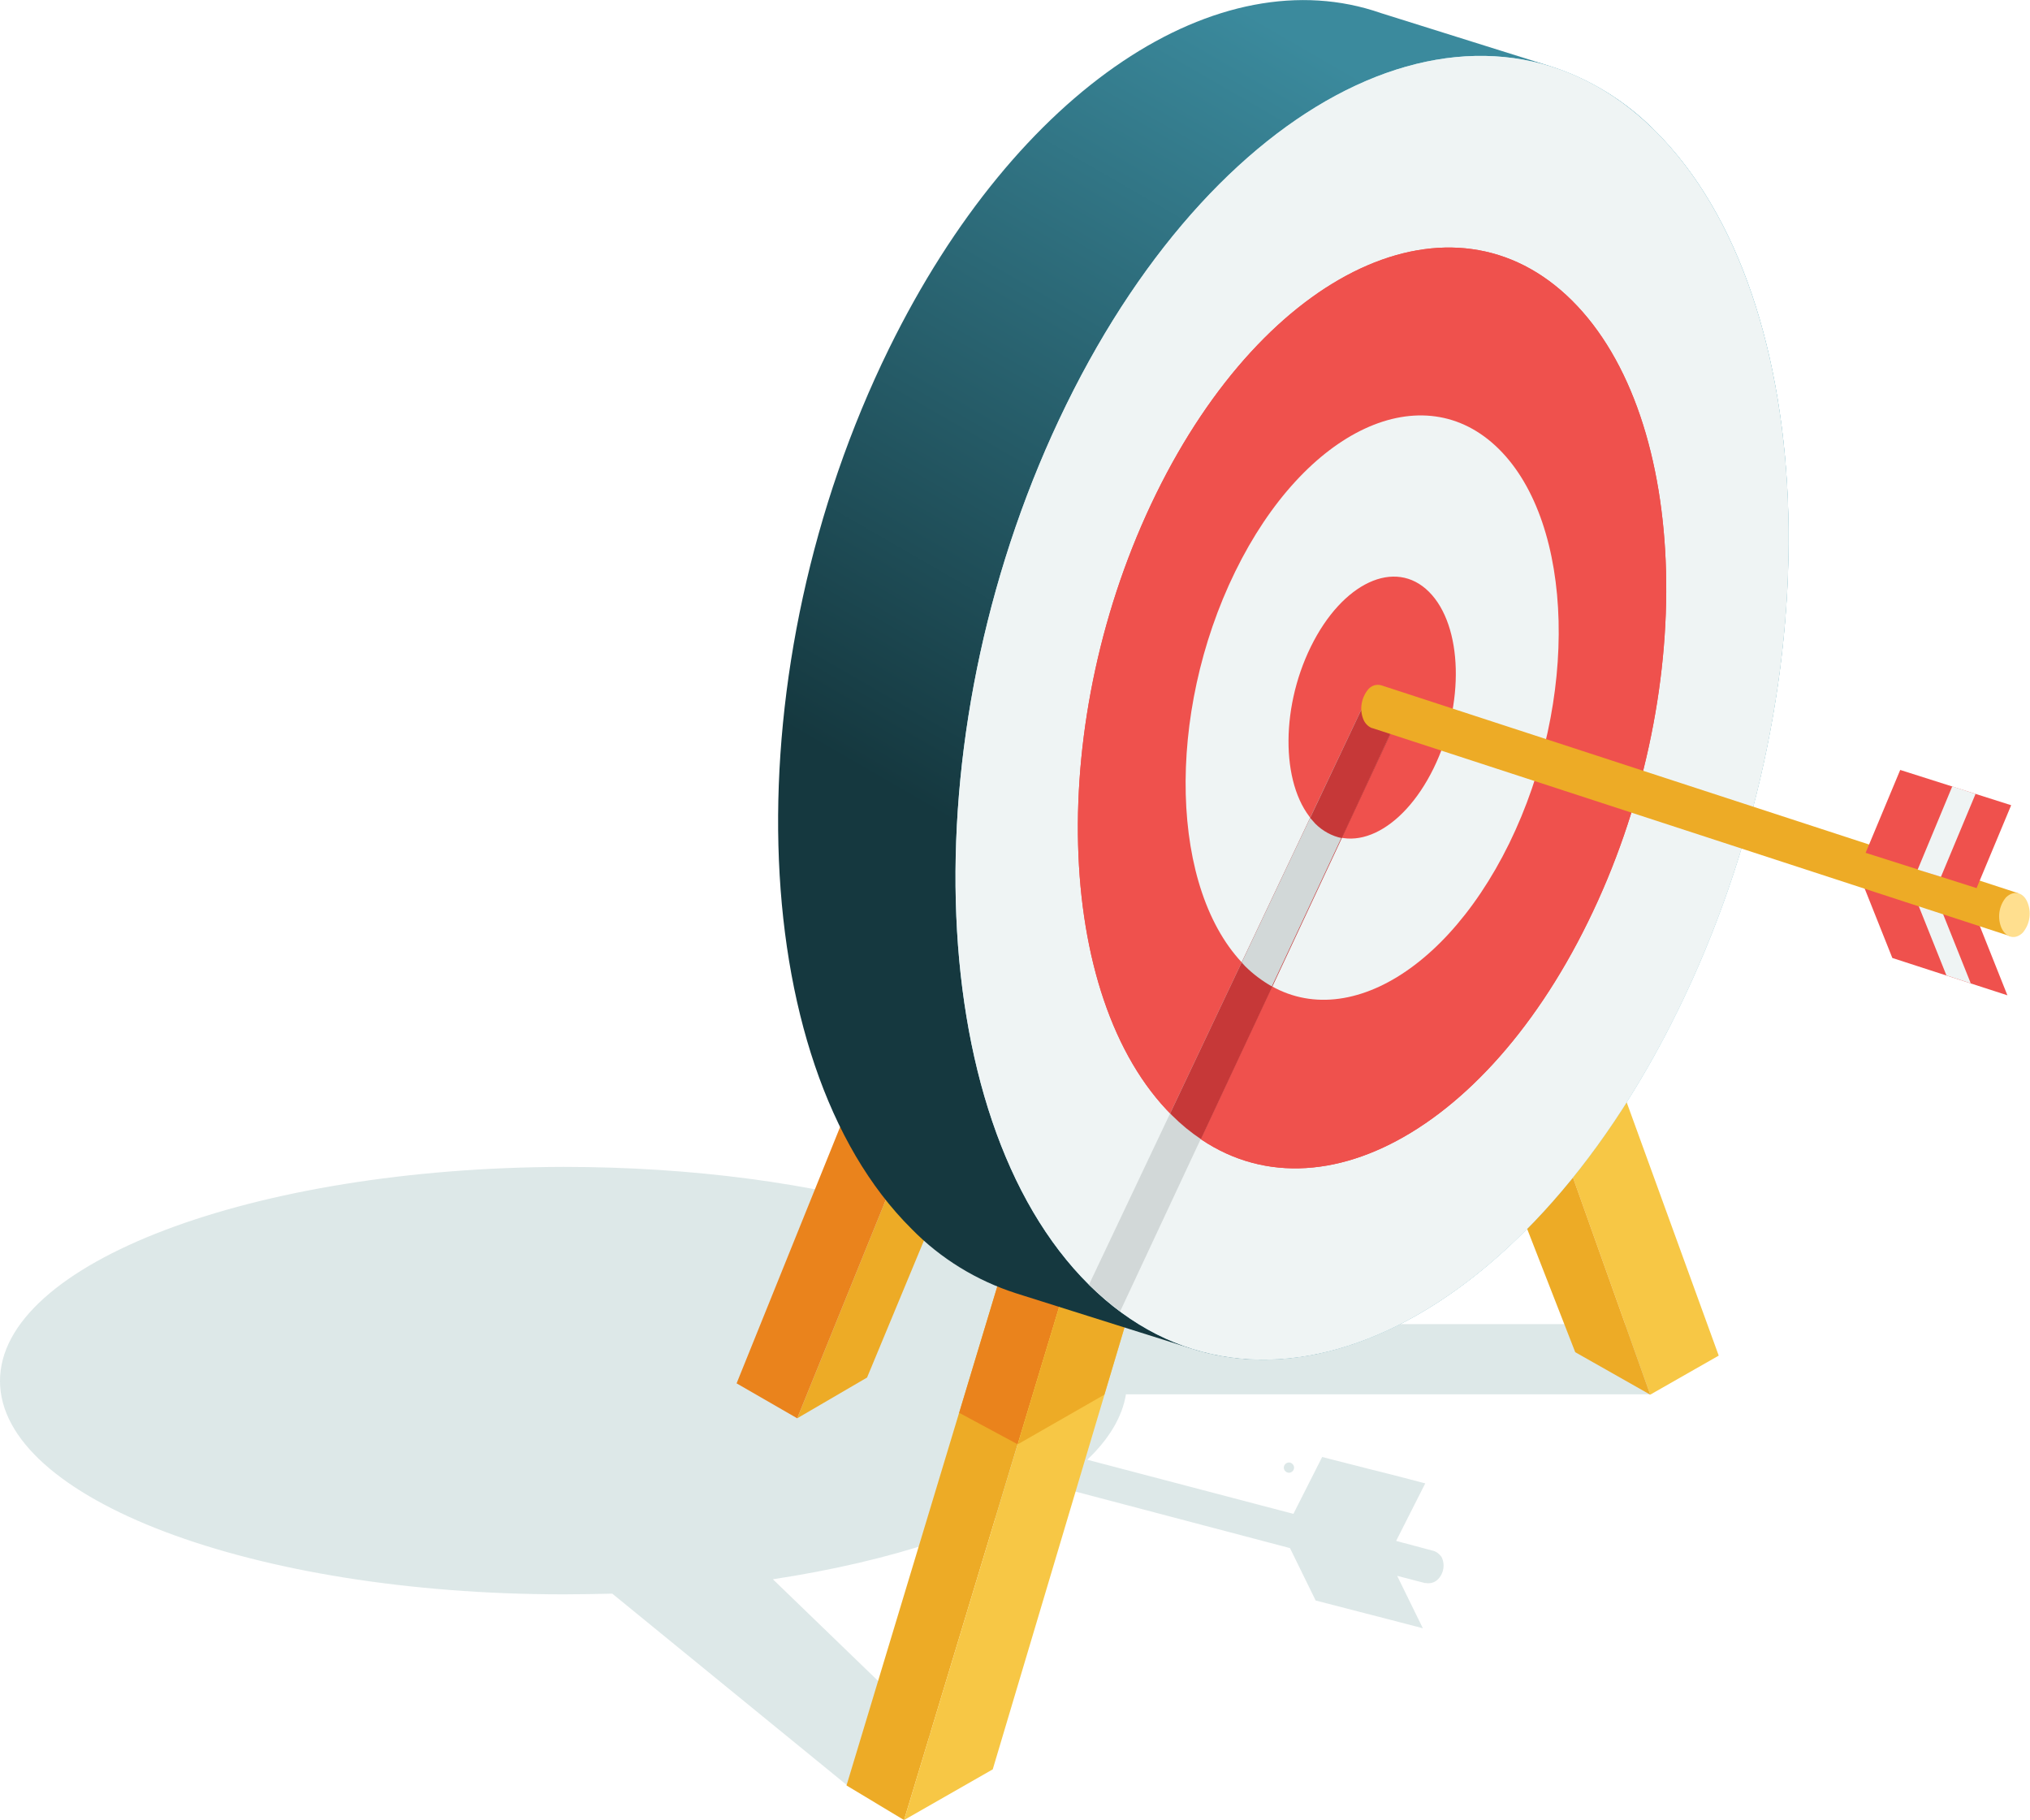
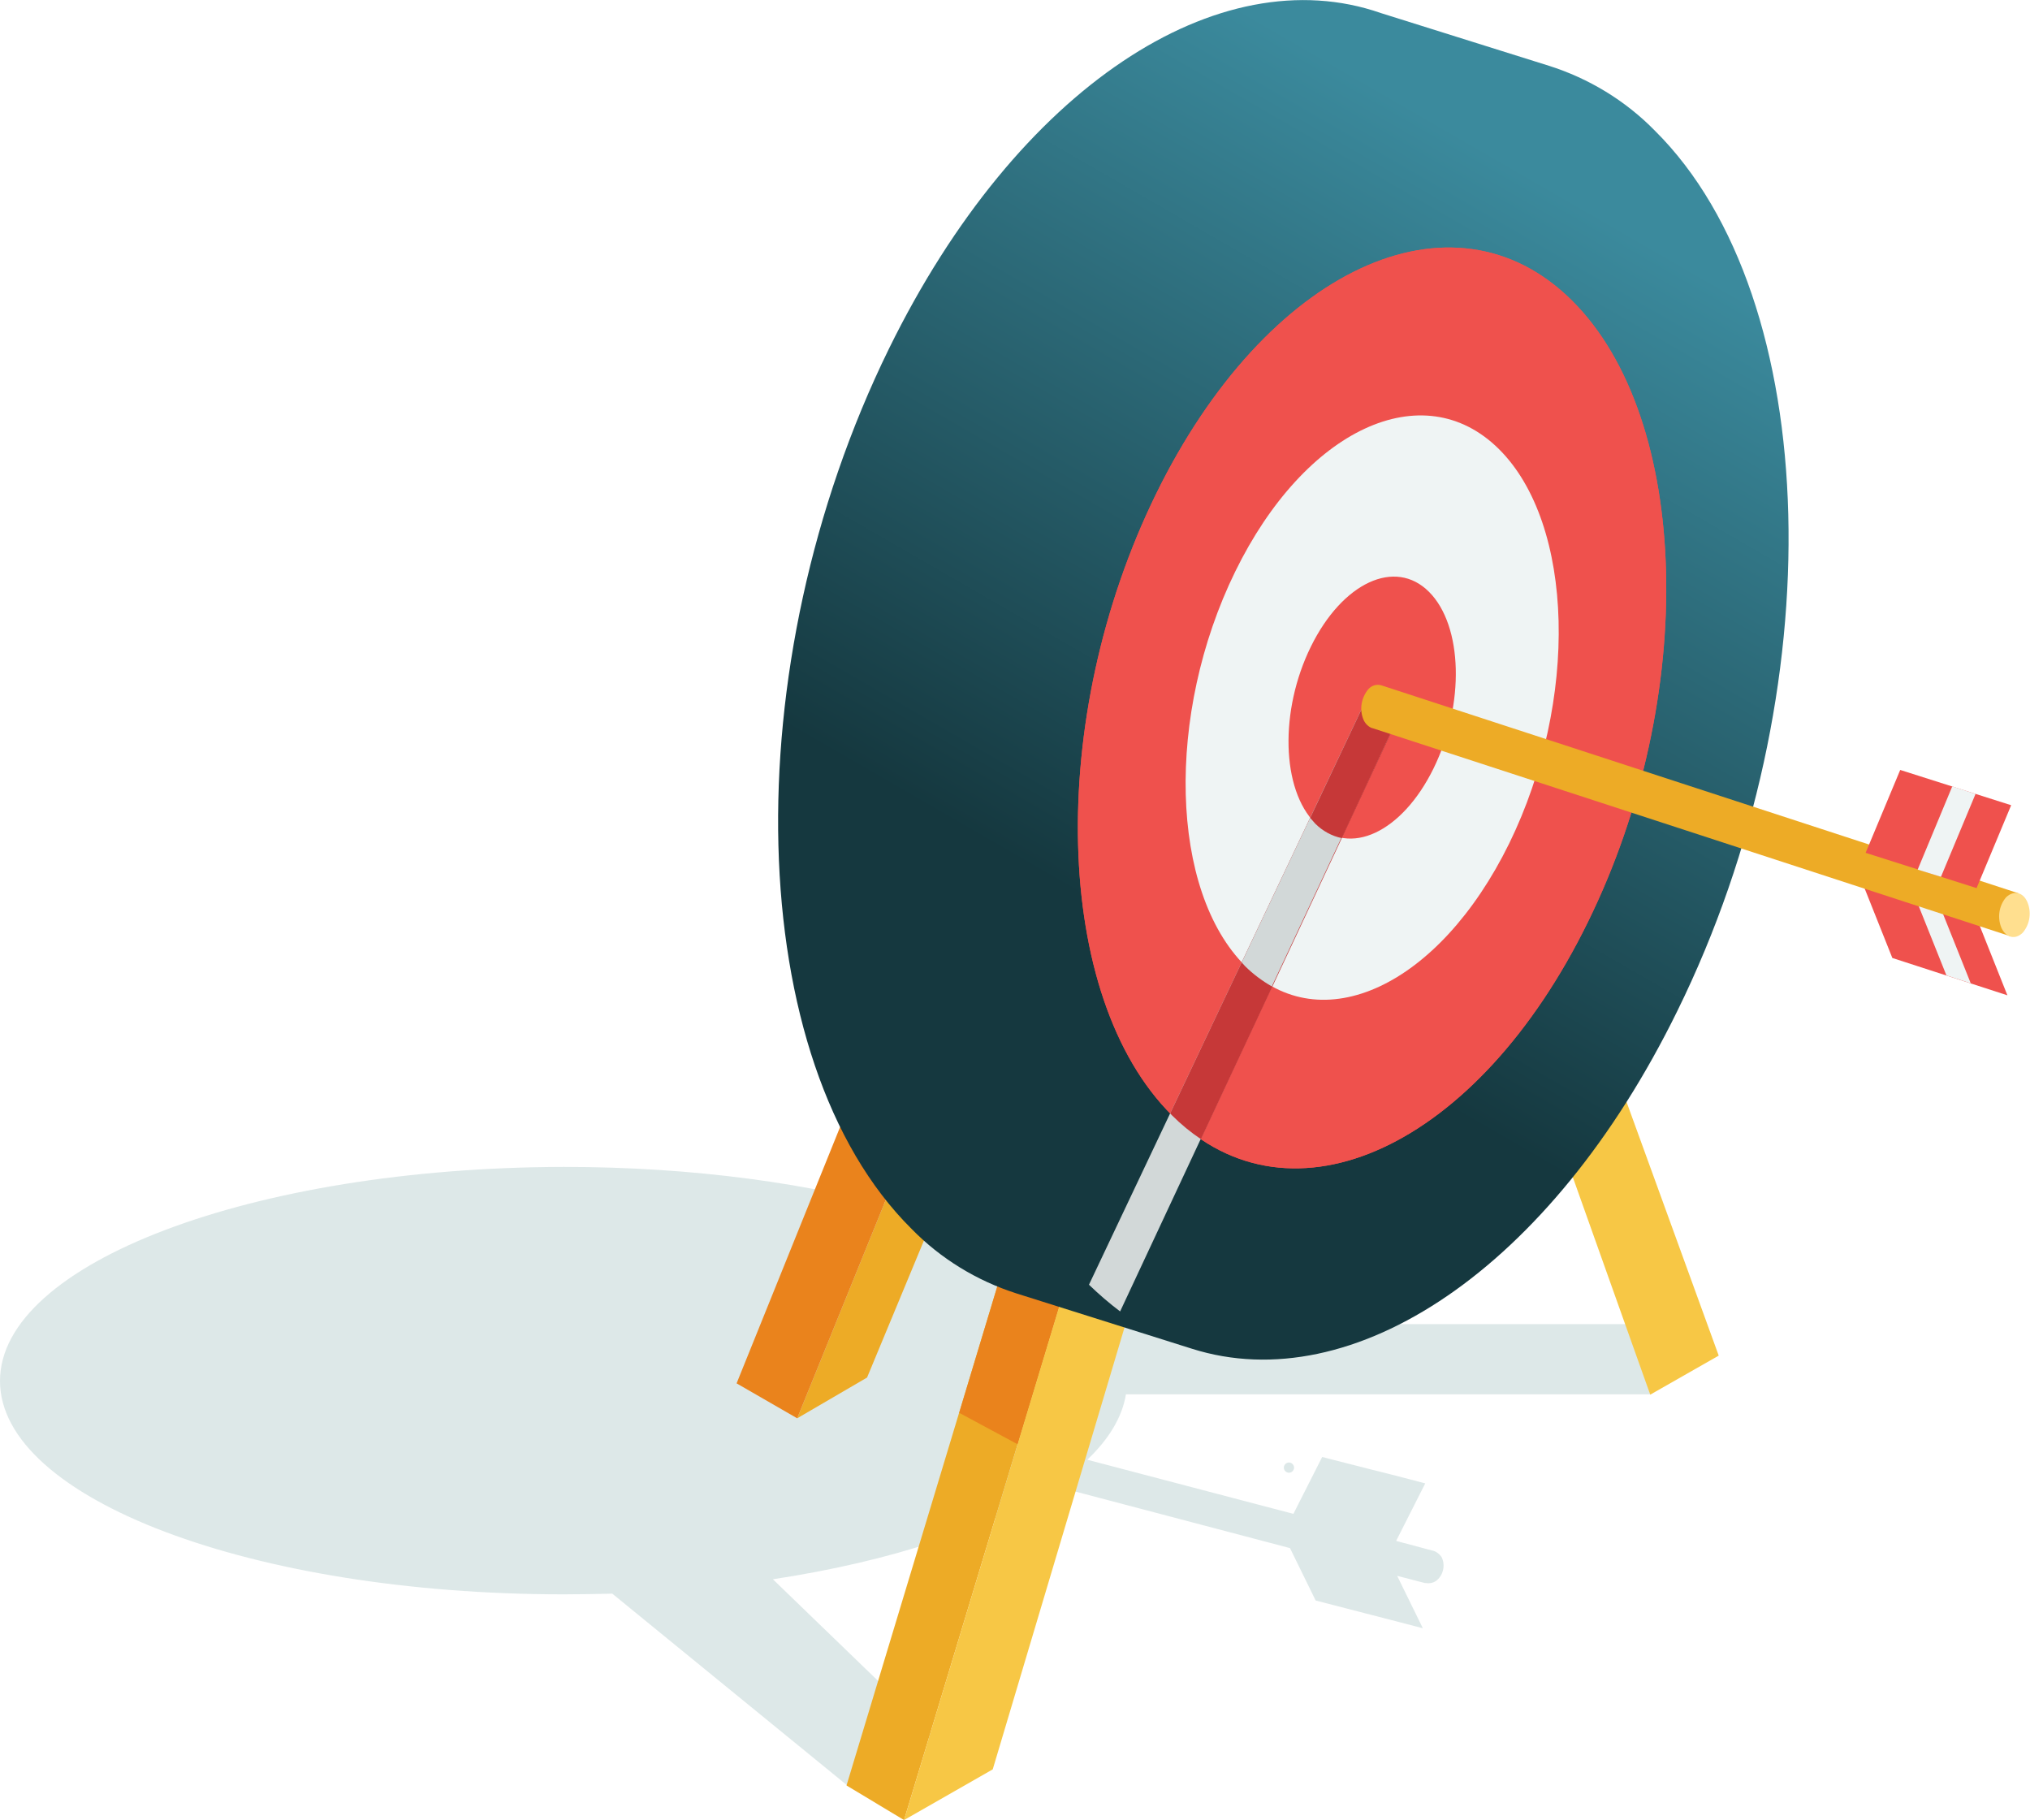
<svg xmlns="http://www.w3.org/2000/svg" version="1.1" id="Layer_2_1_" x="0px" y="0px" viewBox="0 0 592.8 531.4" style="enable-background:new 0 0 592.8 531.4;" xml:space="preserve">
  <style type="text/css">
	.st0{fill:#DDE8E8;}
	.st1{fill:#EDAB26;}
	.st2{fill:#EA831C;}
	.st3{fill:#F7C745;}
	.st4{fill:url(#SVGID_1_);}
	.st5{fill:#A6DCE7;}
	.st6{fill:#EFF4F4;}
	.st7{fill:#EF514D;}
	.st8{fill:#D2D8D8;}
	.st9{fill:#C63838;}
	.st10{fill:#FFDF8F;}
</style>
  <title>34_Bullseye</title>
  <path class="st0" d="M418.2,452.7L418.2,452.7l-10.5-2.8l8.5-16.8l-9.6-2.5l0,0l-6.4-1.6l0,0l-14.1-3.6l-8.4,16.6l-60.2-15.8  c6.3-6,10.2-12.4,11.3-19.1h153.1l-6.8-20.5H323.4c-19.1-26.4-82.9-45.9-158.8-45.9C73.7,340.9,0,368.8,0,403.2  s73.7,62.3,164.6,62.3c4.8,0,9.5-0.1,14.2-0.2l68.5,55.9l25.5-14.6l-47.1-45.5c34.9-5.3,63.9-15,82.3-27.2l68.7,18.1l7.5,15.3  l14.7,3.8l0,0l6.6,1.7l0,0l10,2.6l-7.5-15.3l8.1,2.1h0.2h0.1l0,0c1.2,0.2,2.4-0.1,3.3-0.9c1.9-1.7,2.4-4.6,1.2-6.8  C420.2,453.6,419.3,452.9,418.2,452.7z" />
  <polygon class="st1" points="232.8,414.1 309.8,224.3 333.1,209.8 253.2,402.2 " />
  <polygon class="st2" points="291.5,214.7 215.1,403.9 232.8,414.1 309.8,224.3 " />
  <polygon class="st3" points="501.9,395.8 481.9,407.2 438,283.9 457.2,272.8 " />
-   <polygon class="st1" points="481.9,407.2 460,394.8 444.4,354.8 457.7,339.2 " />
  <polygon class="st1" points="312.4,371.3 264,531.4 247.2,521.3 294.1,366.1 " />
  <polygon class="st2" points="297.2,421.7 312.4,371.3 294.1,366.1 280.1,412.5 " />
  <polygon class="st3" points="264,531.4 289.9,516.6 337.5,357 312.4,371.3 " />
-   <polygon class="st1" points="322.5,407.2 337.5,357 312.4,371.3 297.2,421.7 " />
  <linearGradient id="SVGID_1_" gradientUnits="userSpaceOnUse" x1="457.975" y1="479.12" x2="332.415" y2="261.651" gradientTransform="matrix(1 0 0 -1 0 533.477)">
    <stop offset="1.000000e-02" style="stop-color:#3B8A9D" />
    <stop offset="1" style="stop-color:#15383F" />
  </linearGradient>
  <path class="st4" d="M483.3,38.2c-8.6-8.8-19.3-15.3-31-19l0,0L403.2,3.8l0,0c-47.1-16.4-106,21.4-143.6,98  c-45.6,93-42.7,208.1,6.6,257c8.5,8.7,19,15.1,30.5,18.8l0,0l51.4,16.2l0,0c46.8,14.8,104.6-23,141.7-98.6  C535.6,202.2,532.6,87.1,483.3,38.2z" />
-   <path class="st5" d="M489.9,295.2c-45.6,93-122.6,128.8-171.9,79.9c-49.3-48.9-52.2-164-6.6-257S434-10.7,483.3,38.2  S535.6,202.2,489.9,295.2z" />
-   <path class="st6" d="M489.9,295.2c-45.6,93-122.6,128.8-171.9,79.9c-49.3-48.9-52.2-164-6.6-257S434-10.7,483.3,38.2  S535.6,202.2,489.9,295.2z" />
  <path class="st7" d="M463.7,269.2c-32.2,65.7-86.6,91-121.4,56.5c-34.8-34.5-36.9-115.8-4.7-181.5s86.6-91,121.4-56.5  S496,203.5,463.7,269.2z" />
  <path class="st7" d="M463.7,269.2c-32.2,65.7-86.6,91-121.4,56.5c-34.8-34.5-36.9-115.8-4.7-181.5s86.6-91,121.4-56.5  S496,203.5,463.7,269.2z" />
  <path class="st6" d="M440.7,246.3c-20.5,41.7-54.9,57.7-77,35.8s-23.4-73.5-3-115.2c20.4-41.7,54.9-57.7,77-35.8  S461.1,204.6,440.7,246.3z" />
  <path class="st7" d="M418.6,224.4c-9.2,18.7-24.6,25.9-34.5,16c-9.9-9.9-10.5-32.9-1.3-51.6c9.2-18.7,24.6-25.9,34.5-16  S427.8,205.7,418.6,224.4z" />
  <path class="st8" d="M327.1,382.9l80.5-172.2l-10.1-3.4L318,375.1C320.9,377.9,323.9,380.5,327.1,382.9z" />
  <path class="st9" d="M397.5,207.3l-55.8,117.8l0.6,0.6c2.6,2.6,5.4,4.9,8.4,6.9l57-121.8L397.5,207.3z" />
  <path class="st8" d="M397.5,207.3L362.6,281c0.4,0.4,0.7,0.8,1,1.1c2.3,2.3,5,4.3,7.8,5.9l36.2-77.3L397.5,207.3z" />
  <path class="st9" d="M397.5,207.3l-14.9,31.5c0.5,0.6,1,1.1,1.5,1.7c2.1,2.1,4.8,3.6,7.7,4.2l15.8-33.9L397.5,207.3z" />
  <polygon class="st7" points="541.8,252.6 575.4,263.5 586.2,290.6 552.6,279.7 " />
  <polygon class="st6" points="557.6,257.8 568.4,284.8 575.5,287.1 564.7,260.1 " />
  <path class="st1" d="M587.2,273.4l2.2-12.6l-186-60.7l0,0c-1.4-0.4-2.8,0-3.8,1.1c-2.1,2.5-2.7,6-1.4,9c0.5,1.1,1.4,2,2.5,2.4l0,0  h0.1L587.2,273.4z" />
  <path class="st10" d="M592,263.3c1.3,3,0.8,6.5-1.3,9c-2.1,2.1-4.8,1.6-6.2-1.3c-1.3-3-0.8-6.5,1.3-9  C588,259.9,590.7,260.4,592,263.3z" />
  <polygon class="st7" points="544.8,249 577.2,259.3 587.3,235.1 554.9,224.8 " />
  <polygon class="st6" points="560,253.9 570.1,229.6 576.9,231.8 566.8,256 " />
  <path class="st0" d="M376.4,430c0.8,0,1.5-0.7,1.5-1.5s-0.7-1.5-1.5-1.5l0,0c-0.8,0-1.5,0.7-1.5,1.5S375.6,430,376.4,430z" />
</svg>